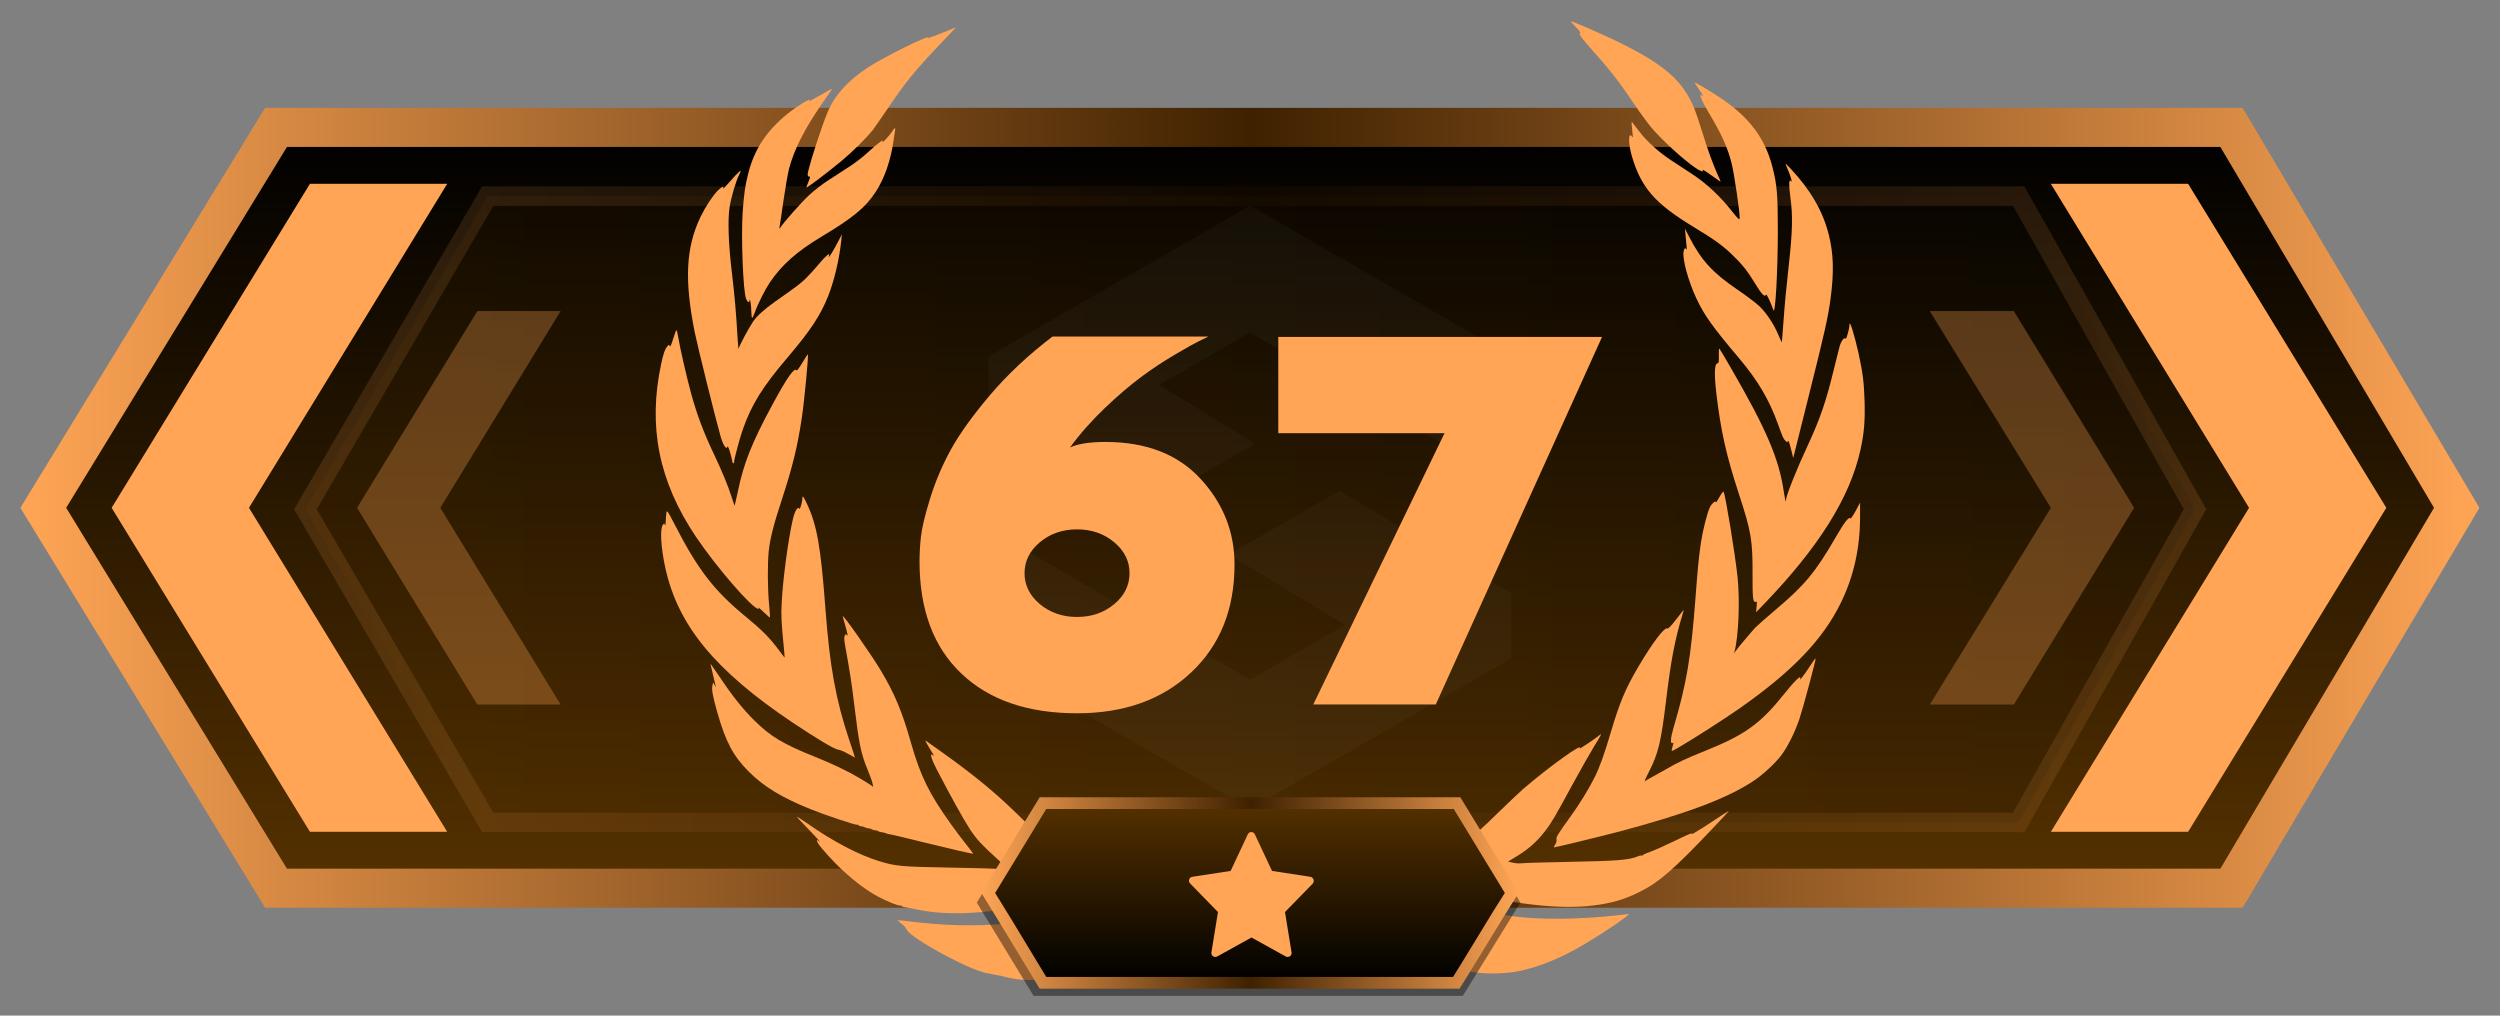
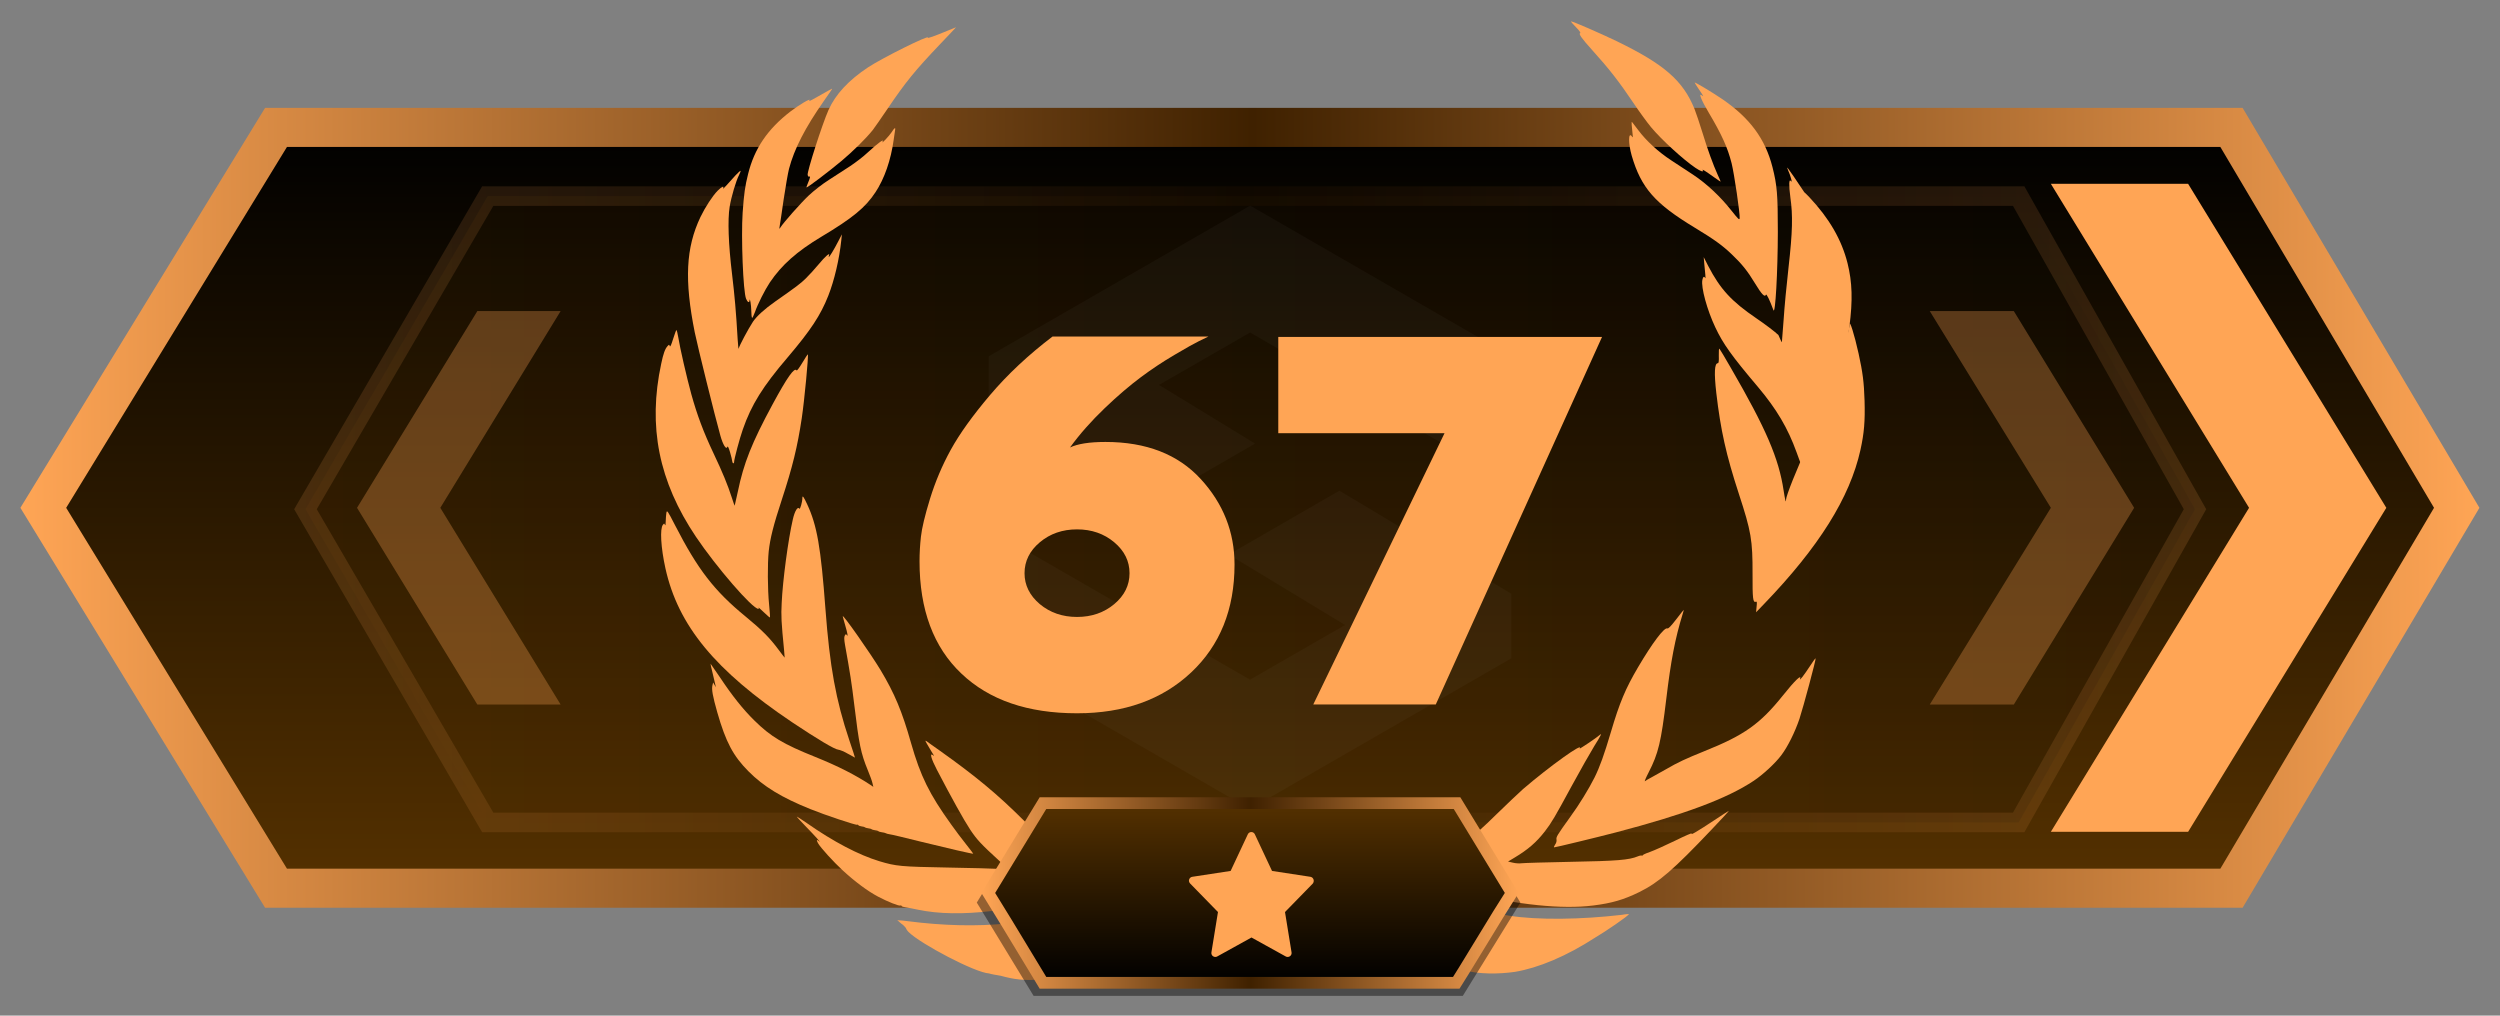
<svg xmlns="http://www.w3.org/2000/svg" version="1.1" id="Слой_1" x="0px" y="0px" width="32px" height="13px" viewBox="0 0 32 13" enable-background="new 0 0 32 13" xml:space="preserve">
  <rect x="0" y="0" width="32" height="13" fill="#808080" stroke="none" />
  <g id="Слой_2_00000130634481425766484510000018359620943738379160_">
    <linearGradient id="bf40b9e8-0c94-42ad-80ba-5cf3e3f7e7f9_00000119098696536254843220000013004332085596674715_" gradientUnits="userSpaceOnUse" x1="16" y1="997.369" x2="16" y2="987.631" gradientTransform="matrix(1 0 0 1 0 -986)">
      <stop offset="0" style="stop-color:#553100" />
      <stop offset="1" style="stop-color:#000000" />
    </linearGradient>
    <linearGradient id="bf40b9e8-0c94-42ad-80ba-5cf3e3f7e7f9_00000111190472603412808650000008301647131199251079_" gradientUnits="userSpaceOnUse" x1="0.261" y1="-978.5" x2="31.737" y2="-978.5" gradientTransform="matrix(1 0 0 -1 0 -972)">
      <stop offset="0" style="stop-color:#FFA555" />
      <stop offset="0.501" style="stop-color:#3F2100" />
      <stop offset="1" style="stop-color:#FFA555" />
    </linearGradient>
    <polygon id="bf40b9e8-0c94-42ad-80ba-5cf3e3f7e7f9" fill="url(#bf40b9e8-0c94-42ad-80ba-5cf3e3f7e7f9_00000119098696536254843220000013004332085596674715_)" stroke="url(#bf40b9e8-0c94-42ad-80ba-5cf3e3f7e7f9_00000111190472603412808650000008301647131199251079_)" stroke-width="0.5" stroke-miterlimit="10" points="   28.563,11.369 3.533,11.369 0.554,6.5 3.533,1.631 28.563,1.631 31.446,6.5  " />
    <linearGradient id="bf40b9e8-0c94-42ad-80ba-5cf3e3f7e7f9_00000176754982923873106290000013294487997173987480_" gradientUnits="userSpaceOnUse" x1="3.91" y1="992.518" x2="28.096" y2="992.518" gradientTransform="matrix(1 0 0 1 0 -986)">
      <stop offset="0" style="stop-color:#553100" />
      <stop offset="1" style="stop-color:#000000" />
    </linearGradient>
    <linearGradient id="bf40b9e8-0c94-42ad-80ba-5cf3e3f7e7f9_00000045617123780531936390000010834867988142235808_" gradientUnits="userSpaceOnUse" x1="3.766" y1="-978.518" x2="28.239" y2="-978.518" gradientTransform="matrix(1 0 0 -1 0 -972)">
      <stop offset="0" style="stop-color:#FFA555" />
      <stop offset="0.501" style="stop-color:#3F2100" />
      <stop offset="1" style="stop-color:#FFA555" />
    </linearGradient>
    <polygon id="bf40b9e8-0c94-42ad-80ba-5cf3e3f7e7f9_00000037673398340690878230000005844033888105696945_" opacity="0.15" fill="url(#bf40b9e8-0c94-42ad-80ba-5cf3e3f7e7f9_00000176754982923873106290000013294487997173987480_)" stroke="url(#bf40b9e8-0c94-42ad-80ba-5cf3e3f7e7f9_00000045617123780531936390000010834867988142235808_)" stroke-width="0.25" stroke-miterlimit="10" enable-background="new    " points="   25.839,10.527 6.243,10.527 3.91,6.518 6.243,2.51 25.839,2.51 28.096,6.518  " />
    <g id="chevron_right">
      <polygon fill="#FFA555" points="30.545,6.5 28.008,10.647 26.251,10.647 28.788,6.5 26.251,2.353     28.008,2.353   " />
    </g>
    <g id="chevron_left">
-       <polygon fill="#FFA555" points="3.187,6.5 5.724,10.647 3.967,10.647 1.429,6.5 3.967,2.353     5.724,2.353   " />
-     </g>
+       </g>
    <g id="chevron_left_small" opacity="0.3">
      <polygon fill="#FFA555" points="5.636,6.5 7.176,9.018 6.11,9.018 4.57,6.5 6.11,3.982     7.176,3.982   " />
    </g>
    <g id="chevron_right_small" opacity="0.3">
      <polygon fill="#FFA555" points="27.317,6.5 25.777,9.018 24.701,9.018 26.251,6.5 24.701,3.982     25.777,3.982   " />
    </g>
    <g id="stilcs_logo" opacity="0.03">
      <polygon fill="#FFFFFF" points="12.655,6.771 12.655,8.426 15.999,10.355 19.345,8.426     19.345,7.6 17.144,6.281 15.728,7.098 17.217,8 16,8.7   " />
      <polygon fill="#FFFFFF" points="16.002,2.632 19.344,4.56 19.344,6.184 16.001,4.256     14.835,4.927 16.064,5.678 14.652,6.494 12.656,5.322 12.656,4.56   " />
    </g>
  </g>
  <g id="wreath" transform="translate(0,1062) scale(0.1,-0.1)">
    <path fill="#FFA555" d="M201.706,10616.537c0.468-0.468,0.652-0.738,0.554-0.775   c-0.234-0.074,0.209-0.701,1.502-2.129c2.265-2.511,3.458-4.05,5.415-6.954   c0.702-1.046,1.674-2.376,2.154-2.954c1.317-1.588,4.16-4.185,5.698-5.219   c0.652-0.442,1.095-0.578,0.911-0.283c-0.111,0.173,0.332-0.098,1.477-0.923   c0.455-0.319,0.825-0.578,0.825-0.541c0,0.024-0.16,0.406-0.369,0.849   c-0.591,1.305-1.317,3.299-1.982,5.489c-0.345,1.12-0.8,2.462-0.997,2.967   c-1.489,3.643-3.889,5.723-10.006,8.688c-2.154,1.034-5.551,2.512-5.797,2.512   C201.029,10617.264,201.312,10616.943,201.706,10616.537z" />
    <path fill="#FFA555" d="M121.287,10616.069c-1.723-0.714-2.597-1.021-2.523-0.886   c0.271,0.431-5.785-2.572-7.655-3.804c-2.486-1.649-4.16-3.446-5.058-5.452   c-0.8-1.797-2.769-7.926-2.671-8.32c0.037-0.16,0.123-0.258,0.185-0.222   c0.185,0.111,0.148-0.11-0.123-0.75c-0.135-0.32-0.234-0.604-0.209-0.628   c0.074-0.074,2.868,2.043,4.455,3.372c1.477,1.23,3.188,2.93,4.025,3.976   c0.234,0.308,1.083,1.526,1.883,2.708c2.302,3.409,3.52,4.91,6.794,8.345   c1.108,1.156,2.006,2.116,1.982,2.104   C122.346,10616.513,121.866,10616.303,121.287,10616.069z" />
    <path fill="#FFA555" d="M216.918,10609.436c0-0.037,0.209-0.382,0.468-0.763   c0.702-1.034,0.738-1.108,0.455-0.887c-0.48,0.382-0.074-0.603,0.911-2.265   c1.637-2.757,2.375-4.394,2.892-6.412c0.332-1.317,1.095-6.523,1.034-7.04   c-0.037-0.271-0.16-0.147-1.071,0.997c-1.403,1.784-3.2,3.458-4.898,4.578   c-0.763,0.505-2.018,1.329-2.794,1.834c-1.637,1.07-3.2,2.498-4.209,3.853   c-0.394,0.517-0.763,0.997-0.812,1.059c-0.086,0.11-0.049-0.529,0.086-1.638   c0.049-0.369,0.037-0.394-0.111-0.196c-0.455,0.615-0.455-0.923-0.012-2.474   c1.206-4.124,2.954-6.13,8.062-9.219c2.462-1.489,3.582-2.289,4.775-3.446   c1.292-1.23,2.006-2.129,2.966-3.717c0.825-1.366,1.243-1.797,1.378-1.428   c0.062,0.185,0.492-0.689,0.96-1.97c0.246-0.664,0.554,4.874,0.566,10.007   c0,4.763-0.098,5.993-0.689,8.308c-0.923,3.605-2.88,6.265-6.412,8.689   C219.294,10608.106,216.918,10609.534,216.918,10609.436z" />
    <path fill="#FFA555" d="M105.053,10607.848c-0.775-0.443-1.428-0.8-1.465-0.8   c-0.025,0,0,0.062,0.037,0.136c0.185,0.295-1.44-0.665-2.462-1.465   c-2.917-2.253-4.603-4.738-5.403-7.976c-0.406-1.612-0.529-2.548-0.702-4.973   c-0.209-3.126,0.062-10.129,0.443-11.016c0.185-0.455,0.418-0.565,0.443-0.209   c0.037,0.468,0.209-0.578,0.222-1.342c0-0.442,0.049-0.849,0.098-0.886   c0.037-0.049,0.197,0.271,0.357,0.701c0.357,1.034,1.292,2.893,1.92,3.828   c1.526,2.252,3.434,3.951,6.585,5.846c4,2.388,5.649,3.742,6.942,5.711   c1.145,1.735,1.969,4.111,2.326,6.721c0.074,0.578,0.16,1.145,0.185,1.268   c0.062,0.356-0.111,0.233-0.455-0.32c-0.295-0.455-1.378-1.612-1.157-1.219   c0.271,0.456-0.554-0.123-1.883-1.354c-0.554-0.529-1.588-1.317-2.277-1.772   c-0.677-0.443-1.908-1.23-2.72-1.76c-0.837-0.529-1.945-1.403-2.56-1.981   c-1.009-0.948-3.262-3.495-3.631-4.099c-0.16-0.246-0.16-0.234-0.098,0.16   c0.049,0.233,0.271,1.772,0.505,3.396c0.246,1.637,0.554,3.409,0.689,3.938   c0.665,2.548,2.068,5.28,4.468,8.702c1.034,1.477,1.095,1.562,1.034,1.562   C106.469,10608.647,105.829,10608.291,105.053,10607.848z" />
-     <path fill="#FFA555" d="M228.845,10598.284c0.357-0.787,0.628-1.797,0.394-1.464   c-0.258,0.381-0.283-0.529-0.074-2.068c0.332-2.313,0.283-4.431-0.234-8.997   c-0.246-2.129-0.529-5.145-0.628-6.695c-0.111-1.562-0.209-2.843-0.222-2.867   c-0.025-0.013-0.222,0.394-0.443,0.923c-0.542,1.317-1.489,2.77-2.4,3.655   c-0.418,0.406-1.698,1.379-2.843,2.154c-3.163,2.153-4.603,3.717-6.154,6.707   l-0.566,1.108l0.074-0.862c0.037-0.467,0.098-1.107,0.135-1.415   c0.025-0.308,0.025-0.479-0.025-0.394c-0.123,0.271-0.283,0.16-0.357-0.246   c-0.185-0.96,0.603-3.84,1.662-6.08c0.985-2.093,2.068-3.619,5.465-7.631   c2.388-2.843,3.803-5.23,4.935-8.357c0.64-1.772,0.702-1.92,1.009-2.215   c0.197-0.197,0.209-0.197,0.283,0.012c0.049,0.148,0.185-0.196,0.382-0.984   l0.295-1.193l1.994,7.975c2.068,8.234,2.486,10.13,2.794,12.493   c0.443,3.348,0.369,5.698-0.234,8.11c-0.751,3.003-2.338,5.748-4.886,8.455   c-0.332,0.345-0.628,0.641-0.652,0.641   C228.525,10599.048,228.66,10598.703,228.845,10598.284z" />
+     <path fill="#FFA555" d="M228.845,10598.284c0.357-0.787,0.628-1.797,0.394-1.464   c-0.258,0.381-0.283-0.529-0.074-2.068c0.332-2.313,0.283-4.431-0.234-8.997   c-0.246-2.129-0.529-5.145-0.628-6.695c-0.111-1.562-0.209-2.843-0.222-2.867   c-0.025-0.013-0.222,0.394-0.443,0.923c-0.418,0.406-1.698,1.379-2.843,2.154c-3.163,2.153-4.603,3.717-6.154,6.707   l-0.566,1.108l0.074-0.862c0.037-0.467,0.098-1.107,0.135-1.415   c0.025-0.308,0.025-0.479-0.025-0.394c-0.123,0.271-0.283,0.16-0.357-0.246   c-0.185-0.96,0.603-3.84,1.662-6.08c0.985-2.093,2.068-3.619,5.465-7.631   c2.388-2.843,3.803-5.23,4.935-8.357c0.64-1.772,0.702-1.92,1.009-2.215   c0.197-0.197,0.209-0.197,0.283,0.012c0.049,0.148,0.185-0.196,0.382-0.984   l0.295-1.193l1.994,7.975c2.068,8.234,2.486,10.13,2.794,12.493   c0.443,3.348,0.369,5.698-0.234,8.11c-0.751,3.003-2.338,5.748-4.886,8.455   c-0.332,0.345-0.628,0.641-0.652,0.641   C228.525,10599.048,228.66,10598.703,228.845,10598.284z" />
    <path fill="#FFA555" d="M94.136,10597.546c-0.332-0.356-0.837-0.923-1.132-1.255   c-0.295-0.345-0.492-0.518-0.443-0.406c0.135,0.356-0.172,0.233-0.702-0.296   c-0.64-0.64-1.6-2.116-2.203-3.372c-1.871-3.938-2.068-8.074-0.726-14.77   c0.357-1.747,2.585-10.744,3.274-13.193c0.332-1.194,0.751-1.871,0.898-1.452   c0.049,0.147,0.16-0.074,0.345-0.689c0.148-0.505,0.271-1.01,0.271-1.12   c0-0.111,0.062-0.246,0.123-0.283c0.074-0.037,0.123,0.024,0.123,0.147   c0,0.357,0.702,3.003,1.12,4.185c1.095,3.151,2.548,5.489,5.76,9.243   c2.917,3.435,4.185,5.354,5.169,7.841c0.788,1.993,1.428,4.738,1.674,7.138   l0.074,0.739l-0.48-0.924c-0.517-0.997-1.095-1.969-1.194-1.969   c-0.025,0-0.025,0.086,0.025,0.196c0.172,0.443-0.468-0.098-1.342-1.156   c-0.492-0.591-1.218-1.391-1.637-1.797c-0.665-0.652-1.206-1.059-3.914-2.954   c-1.366-0.96-2.363-1.871-2.843-2.585c-0.603-0.923-1.772-3.102-1.822-3.434   c-0.025-0.147-0.086,0.394-0.135,1.206c-0.209,3.618-0.382,5.489-0.714,8.308   c-0.468,3.853-0.578,6.967-0.308,8.641c0.209,1.279,0.8,3.286,1.206,4.073   c0.135,0.271,0.222,0.505,0.185,0.529   C94.764,10598.161,94.468,10597.903,94.136,10597.546z" />
    <path fill="#FFA555" d="M236.734,10578.444c0-0.479-0.406-1.944-0.492-1.797   c-0.16,0.259-0.566-0.271-0.775-0.997c-0.098-0.369-0.431-1.723-0.751-3.003   c-0.985-4.049-1.748-6.265-3.323-9.661c-1.366-2.905-2.782-6.462-2.782-6.954   c0-0.518-0.123-0.024-0.308,1.182c-0.615,4.11-2.24,7.901-6.745,15.68   c-0.738,1.292-1.403,2.4-1.465,2.462c-0.074,0.073-0.098-0.246-0.086-0.861   c0.025-0.702-0.012-0.985-0.123-0.985c-0.431,0-0.492-1.23-0.197-3.815   c0.554-4.75,1.255-7.914,2.892-12.923c1.575-4.812,1.76-5.896,1.748-10.265   c-0.012-3.139,0.049-3.668,0.418-3.532c0.148,0.049,0.16-0.062,0.098-0.64   l-0.062-0.702l1.009,1.046c7.028,7.299,10.991,13.625,12.345,19.718   c0.48,2.178,0.603,3.692,0.529,6.313c-0.074,2.375-0.234,3.606-0.763,6.031   C237.362,10577.177,236.734,10579.171,236.734,10578.444z" />
    <path fill="#FFA555" d="M86.161,10576.623c-0.246-0.788-0.369-1.071-0.431-0.923   c-0.074,0.222-0.086,0.222-0.283,0c-0.32-0.345-0.542-0.96-0.812-2.253   c-1.723-8.037-0.32-15.064,4.443-22.153c2.609-3.877,7.237-9.231,8-9.231   c0.062,0,0.062,0.074,0.012,0.16c-0.049,0.074,0.258-0.185,0.665-0.578   c0.418-0.406,0.775-0.714,0.8-0.677c0.025,0.024-0.025,0.775-0.111,1.648   c-0.197,1.981-0.209,5.219-0.049,6.807c0.185,1.687,0.603,3.348,1.674,6.609   c1.378,4.209,2.006,6.77,2.56,10.462c0.332,2.228,0.886,8.036,0.775,8.147   c-0.025,0.024-0.345-0.468-0.702-1.071c-0.369-0.615-0.689-1.059-0.738-0.984   c-0.271,0.443-1.194-0.861-3.089-4.369c-2.646-4.898-3.68-7.495-4.431-11.139   c-0.209-0.984-0.394-1.797-0.406-1.81c-0.012-0.012-0.185,0.456-0.369,1.047   c-0.529,1.637-1.169,3.2-2.326,5.637c-1.317,2.781-2.117,4.947-2.855,7.594   c-0.603,2.216-1.428,5.797-1.674,7.299c-0.086,0.504-0.185,0.91-0.234,0.91   C86.542,10577.755,86.358,10577.238,86.161,10576.623z" />
-     <path fill="#FFA555" d="M220.082,10556.364c-0.246-0.455-0.455-0.751-0.455-0.664   c0,0.295-0.48-0.087-0.751-0.604c-0.332-0.652-0.911-2.93-1.145-4.48   c-0.271-1.784-0.406-3.163-0.689-6.892c-0.591-7.914-1.145-11.176-2.831-16.874   c-0.394-1.329-0.443-2.154-0.098-1.945c0.135,0.087,0.123,0.037-0.111-0.8   c-0.074-0.308-0.074-0.308,0.652,0.099c1.588,0.898,6.006,3.717,7.988,5.107   c6.794,4.764,10.671,8.801,12.997,13.551c1.649,3.385,2.449,6.979,2.449,11.016   v1.785l-0.578-1.083c-0.32-0.591-0.615-1.01-0.652-0.948   c-0.185,0.296-0.775-0.468-1.908-2.437c-2.597-4.468-3.951-6.104-7.692-9.256   c-1.182-0.997-2.351-2.03-2.597-2.289c-0.652-0.714-2.388-2.781-2.56-3.064   l-0.148-0.246l0.062,0.246c0.529,2.006,0.702,6.523,0.394,9.538   c-0.32,2.991-1.538,10.462-1.785,10.917   C220.574,10557.14,220.365,10556.881,220.082,10556.364z" />
    <path fill="#FFA555" d="M102.702,10556.229c0-0.479-0.295-1.489-0.382-1.341   c-0.209,0.332-0.591-0.283-0.837-1.366c-0.591-2.535-1.305-7.877-1.428-10.721   c-0.086-1.648-0.049-2.412,0.308-6.03c0.049-0.505,0.074-0.936,0.074-0.948   c-0.012-0.012-0.345,0.432-0.751,0.973c-1.145,1.551-2.178,2.585-4.246,4.283   c-4.025,3.299-6.117,6.019-9.034,11.692c-0.96,1.871-1.034,1.969-1.108,1.6   c-0.037-0.221-0.074-0.714-0.086-1.095c0-0.419-0.037-0.604-0.098-0.468   c-0.074,0.222-0.098,0.222-0.258,0.024c-0.406-0.492-0.271-2.904,0.32-5.588   c1.625-7.323,6.363-13.07,16.197-19.68c3.262-2.179,5.452-3.483,5.92-3.521   c0.222-0.024,0.8-0.258,1.268-0.541c0.468-0.271,0.862-0.48,0.874-0.48   c0.012,0.013-0.308,1.01-0.714,2.203c-1.735,5.157-2.511,9.452-3.065,16.837   c-0.591,7.901-1.071,10.671-2.338,13.391   C102.838,10556.487,102.702,10556.647,102.702,10556.229z" />
    <path fill="#FFA555" d="M214.543,10540.709c-0.677-0.874-0.997-1.206-1.132-1.145   c-0.394,0.147-1.908-1.858-3.742-4.973c-1.612-2.744-2.363-4.529-3.471-8.283   c-0.862-2.904-1.415-4.455-2.105-5.846c-0.738-1.465-1.957-3.459-3.089-5.01   c-1.698-2.363-1.834-2.584-1.772-2.917c0.037-0.196-0.025-0.442-0.185-0.652   c-0.123-0.196-0.185-0.345-0.111-0.345c0.185,0,5.317,1.243,7.828,1.896   c8.849,2.314,14.289,4.345,17.711,6.622c1.182,0.787,2.745,2.228,3.532,3.273   c0.825,1.096,1.748,2.954,2.326,4.665c0.505,1.538,2.142,7.655,2.068,7.741   c-0.037,0.024-0.369-0.442-0.751-1.033c-0.751-1.146-1.366-1.945-1.243-1.588   c0.222,0.628-0.689-0.246-2.191-2.13c-2.929-3.655-4.935-5.083-10.068-7.138   c-2.375-0.96-3.385-1.428-4.862-2.29c-0.677-0.381-1.526-0.861-1.895-1.058   c-0.369-0.186-0.751-0.419-0.837-0.493c-0.098-0.086,0.111,0.432,0.48,1.145   c1.231,2.389,1.588,3.865,2.252,9.403c0.578,4.85,1.132,7.729,2.08,10.807   c0.098,0.32,0.172,0.578,0.148,0.578   C215.503,10541.939,215.06,10541.386,214.543,10540.709z" />
    <path fill="#FFA555" d="M107.872,10541.115c0-0.05,0.148-0.566,0.308-1.133   c0.32-1.095,0.394-1.575,0.197-1.255c-0.086,0.135-0.135,0.123-0.246-0.086   c-0.098-0.185-0.086-0.505,0.037-1.219c0.64-3.557,0.849-4.874,1.182-7.668   c0.615-5.083,0.837-6.166,1.735-8.356c0.271-0.652,0.542-1.392,0.591-1.649   l0.111-0.468l-0.32,0.222c-1.982,1.305-4.172,2.424-7.102,3.605   c-4.123,1.649-5.723,2.609-7.815,4.678c-1.44,1.415-2.843,3.175-4.394,5.514   c-0.652,0.96-1.194,1.747-1.206,1.747c-0.025,0,0.086-0.517,0.246-1.132   c0.16-0.628,0.32-1.305,0.357-1.514l0.074-0.369l-0.172,0.308l-0.172,0.308   l-0.086-0.345c-0.135-0.529,0.025-1.403,0.615-3.483   c1.095-3.815,2.031-5.575,4-7.557c1.92-1.933,4.234-3.348,7.939-4.837   c1.785-0.727,5.834-2.08,5.969-1.994c0.062,0.037,0.123,0.013,0.148-0.049   c0.012-0.062,0.209-0.136,0.406-0.16c0.209-0.024,0.394-0.074,0.431-0.123   c0.037-0.037,0.234-0.099,0.431-0.123c0.209-0.024,0.394-0.074,0.431-0.123   c0.037-0.037,0.234-0.099,0.431-0.123c0.209-0.024,0.394-0.074,0.443-0.123   c0.037-0.05,0.222-0.111,0.431-0.136c0.197-0.024,0.431-0.073,0.505-0.123   c0.074-0.049,0.295-0.11,0.492-0.136c0.185-0.012,2.031-0.455,4.098-0.972   c3.397-0.837,6.548-1.563,6.609-1.514c0.012,0.012-0.394,0.541-0.898,1.182   c-0.517,0.64-1.391,1.809-1.945,2.584c-2.782,3.877-3.902,6.142-5.12,10.4   c-1.145,4.062-2.117,6.363-3.902,9.342   C111.429,10536.352,107.872,10541.435,107.872,10541.115z" />
    <path fill="#FFA555" d="M204.721,10525.891c-0.332-0.308-2.622-1.847-2.523-1.699   c0.542,0.874-3.865-2.289-7.249-5.193c-0.468-0.406-2.018-1.883-3.446-3.273   c-3.36-3.299-3.889-3.631-9.428-5.798c-1.218-0.479-2.178-0.91-2.154-0.96   c0.037-0.049-0.209-0.196-0.554-0.319c-0.332-0.136-0.603-0.283-0.603-0.32   c0-0.049,0.148-0.147,0.345-0.209c0.185-0.074,0.258-0.136,0.172-0.136   c-0.086-0.012-0.123-0.062-0.086-0.136c0.037-0.062,0-0.123-0.086-0.123   c-0.086-0.012,0-0.098,0.209-0.209c0.197-0.11,0.812-0.246,1.354-0.295   c0.542-0.062,1.526-0.246,2.191-0.406c0.665-0.173,1.305-0.271,1.415-0.234   c0.135,0.062,0.16,0.037,0.086-0.086s-0.025-0.135,0.234-0.073   c0.172,0.036,0.32,0.036,0.32-0.025c0-0.049,0.209-0.11,0.455-0.11   c0.258-0.013,0.48-0.074,0.505-0.147c0.025-0.074,0.086-0.111,0.148-0.074   s0.788-0.099,1.625-0.295c6.658-1.601,12.283-2.179,16.283-1.674   c2.375,0.295,3.902,0.738,5.908,1.723c2.486,1.23,4.357,2.843,9.292,8.049   c1.255,1.317,2.215,2.363,2.154,2.339c-0.074-0.024-0.923-0.578-1.908-1.23   c-2.08-1.379-3.089-1.97-2.843-1.662c0.098,0.111-0.849-0.295-2.092-0.91   c-1.243-0.604-2.72-1.268-3.274-1.465c-0.554-0.185-0.972-0.394-0.923-0.443   c0.049-0.062,0.025-0.062-0.049-0.024c-0.086,0.049-0.332,0.013-0.554-0.086   c-1.132-0.468-2.634-0.591-8.603-0.702c-3.212-0.062-6.055-0.147-6.302-0.185   c-0.258-0.037-0.738-0.012-1.083,0.074l-0.628,0.147l0.837,0.505   c1.711,1.021,2.806,1.969,3.889,3.372c0.862,1.12,1.268,1.821,3.397,5.748   c1.095,2.019,2.412,4.332,2.917,5.157   C204.955,10525.915,205.103,10526.247,204.721,10525.891z" />
    <path fill="#FFA555" d="M118.456,10525.152c0-0.037,0.234-0.443,0.505-0.899   c0.283-0.467,0.542-0.886,0.578-0.96c0.037-0.062-0.025-0.049-0.135,0.05   c-0.443,0.356-0.209-0.48,0.517-1.871c1.92-3.68,3.446-6.425,4.258-7.655   c0.862-1.305,1.415-1.883,3.766-4.037c0.591-0.529,0.751-0.738,0.615-0.812   c-0.135-0.086-0.135-0.123,0-0.185c0.098-0.036-0.271-0.036-0.812,0   c-0.542,0.037-3.471,0.123-6.523,0.173c-5.908,0.11-6.511,0.16-8.677,0.812   c-2.634,0.8-5.858,2.485-9.268,4.873c-0.665,0.456-1.243,0.837-1.292,0.837   c-0.037,0,0.443-0.541,1.083-1.193c1.317-1.354,2.166-2.302,1.76-1.957   c-0.308,0.259-0.357,0.16-0.123-0.259c0.295-0.541,1.994-2.412,3.151-3.471   c1.575-1.452,3.212-2.671,4.542-3.372c1.231-0.652,2.695-1.23,2.855-1.132   c0.049,0.036,0.123,0.012,0.148-0.05c0.012-0.074,0.234-0.147,0.468-0.172   c0.234-0.037,0.985-0.173,1.662-0.32c5.231-1.083,12.431-0.233,23.262,2.757   c2.092,0.591,3.717,1.083,3.815,1.194c0.037,0.024-0.418,0.233-1.022,0.468   c-4.849,1.821-8.012,3.199-9.44,4.123c-0.332,0.209-1.772,1.551-3.2,2.979   c-3.249,3.236-6.055,5.575-10.646,8.837c-0.849,0.591-1.612,1.145-1.686,1.206   C118.53,10525.177,118.456,10525.201,118.456,10525.152z" />
    <path fill="#FFA555" d="M208.5,10503c0-0.2-3.1-2.3-4.3-3   c-3.7-2.4-7.3-3.9-10.3-4.4c-2.1-0.3-4.6-0.3-6.5,0.2   h-0.1c-0.4,0.101-0.7,0.2-0.8,0.2c-0.1-0.1-0.1-0.1-0.1,0   s-0.1,0.1-0.2,0.1c-0.2-0.1-2.1,0.7-3.3,1.3   c-1.2,0.7-2.9,1.801-5.7,3.801c-3.3,2.3-5.5,3.6-7.1,4.1   c-0.3,0.1-0.5,0.2-0.6,0.2c-0.1,0.2-1.6,0.4-3,0.4   c-1.2,0-1.4,0-1.6-0.2c-0.1-0.101-0.2-0.2-0.2-0.2   c0.1,0,0.1,0,0.2-0.101c0.1-0.1,0.7-0.399,1.3-0.799   c4-2.101,9.6-5.9,15.1-10.101c0.1-0.1,0.3-0.2,0.4-0.3   h-5.9c-3.3,3.1-5.6,5-8.6,6.899c-1.8,1.2-4.6,2.601-6,3.101   L160.3,10504.5l-0.7-0.3c-1.9-0.7-5.4-3-8.2-5.2   c-1.9-1.5-3.5-3-5.5-4.8h-5.7v0.1   c0.4,0.6,5.3,4.101,9.7,7.101c3.4,2.3,4,2.8,4,3.2   c0,0.199-0.1,0.199-0.4,0.099c-2.1-0.399-4.5-1.699-9.6-5.399   c-4.4-3.2-7.3-4.4-10.7-4.601c-0.1-0.099-0.3-0.099-0.4-0.099   c-1.7-0.101-2.9,0-4.7,0.499c-0.6,0.101-1.2,0.2-1.5,0.3   c-1.8,0.101-8.799,3.801-10.3,5.301c-0.2,0.2-0.3,0.399-0.3,0.399   c0,0.101-0.2,0.301-0.4,0.5c-0.3,0.2-0.6,0.501-0.6,0.501   c-0.1,0-0.1,0-0.1,0.099c0,0,0.5,0,1.2-0.099   c4.6-0.601,9-0.7,12.8-0.301c1.3,0.2,2.6,0.399,3.7,0.7   c0.6,0.1,1.1,0.3,1.2,0.3c0.1,0.1,0.2,0.1,0.3,0   c0.2,0,0.2,0,0.2,0.1c-0.1,0.101-0.1,0.101,0,0.101   s0.3,0,0.4,0.1c0.1,0,0.8,0.301,1.5,0.5   c2.4,0.801,5.2,2.2,5.6,2.601c0.1,0.2,0.4,0.399,1,0.5   c1.899,0.4,2.2,0.499,3.199,0.899C146.6,10507.8,147.3,10508,147.5,10508   c0.2,0.1,0.9,0.2,1.4,0.3c3.2,0.8,6,0.7,9.8-0.4   l1.7-0.5l0.9,0.301c1.3,0.6,3.1,1.1,3.2,1.1   c0-0.1,0.2,0,0.4,0c0.7,0.3,2.9,0.7,4.2,0.7   c3.6,0.3,6.5-0.4,11.5-2.7c4.6-2.101,7.7-3.2,11.2-3.8   c0.4-0.101,0.9-0.101,1.3-0.2c3.8-0.601,9.3-0.5,14.5,0.1   C208.1,10503,208.5,10503,208.5,10503z" />
  </g>
  <g id="badge">
    <polygon id="shadow" opacity="0.42" enable-background="new    " points="19.461,11.553 18.724,12.747    13.23,12.747 12.503,11.553 13.23,10.358 18.734,10.358  " />
    <linearGradient id="badge_00000178169003709310604360000005166487416232839315_" gradientUnits="userSpaceOnUse" x1="16" y1="996.28" x2="16" y2="998.58" gradientTransform="matrix(1 0 0 1 0 -986)">
      <stop offset="0" style="stop-color:#553100" />
      <stop offset="1" style="stop-color:#000000" />
    </linearGradient>
    <linearGradient id="badge_00000181793233993518714540000010819827853644013956_" gradientUnits="userSpaceOnUse" x1="12.562" y1="997.43" x2="19.438" y2="997.43" gradientTransform="matrix(1 0 0 1 0 -986)">
      <stop offset="0" style="stop-color:#FFA555" />
      <stop offset="0.501" style="stop-color:#3F2100" />
      <stop offset="1" style="stop-color:#FFA555" />
    </linearGradient>
    <polygon id="badge_00000090994726550030141350000005778326224884114570_" fill="url(#badge_00000178169003709310604360000005166487416232839315_)" stroke="url(#badge_00000181793233993518714540000010819827853644013956_)" stroke-width="0.15" stroke-miterlimit="10" points="   19.35,11.43 19.18,11.7 18.74,12.42 18.64,12.58 13.35,12.58    13.32,12.53 12.89,11.82 12.65,11.43 13.35,10.28 18.65,10.28  " />
    <path id="star" fill="#FFA555" d="M16.813,11.257c-0.006-0.018-0.021-0.031-0.04-0.034   l-0.491-0.075l-0.22-0.469c-0.008-0.018-0.026-0.029-0.045-0.029   c-0.019,0-0.037,0.011-0.045,0.029l-0.22,0.469l-0.491,0.075   c-0.019,0.003-0.034,0.016-0.04,0.034c-0.006,0.018-0.001,0.037,0.012,0.051   l0.357,0.366l-0.084,0.517c-0.003,0.019,0.005,0.038,0.021,0.049   c0.009,0.006,0.019,0.009,0.029,0.009c0.008,0,0.017-0.002,0.024-0.006   l0.439-0.243l0.439,0.243c0.008,0.004,0.016,0.006,0.024,0.006   c0.01,0,0.02-0.003,0.029-0.009c0.016-0.011,0.024-0.03,0.021-0.049   l-0.084-0.517l0.357-0.366C16.815,11.294,16.819,11.274,16.813,11.257z" />
  </g>
  <g>
    <path fill="#FFA555" d="M14.15,5.657c0.522,0,0.928,0.158,1.218,0.473   c0.29,0.315,0.434,0.681,0.434,1.096c0,0.574-0.186,1.035-0.557,1.383   s-0.857,0.521-1.459,0.521c-0.63,0-1.124-0.169-1.48-0.508   c-0.357-0.338-0.536-0.817-0.536-1.438c0-0.103,0.006-0.208,0.018-0.315   c0.012-0.108,0.05-0.27,0.116-0.484s0.154-0.425,0.266-0.628   c0.112-0.204,0.28-0.438,0.504-0.702c0.224-0.264,0.49-0.513,0.798-0.747   h1.995c-0.028,0.014-0.069,0.034-0.123,0.06   c-0.054,0.026-0.156,0.083-0.308,0.173c-0.152,0.089-0.296,0.185-0.434,0.288   S14.31,5.062,14.14,5.225s-0.318,0.329-0.444,0.503   C13.793,5.681,13.945,5.657,14.15,5.657z M13.31,7.733   c0.131,0.109,0.29,0.164,0.476,0.164s0.345-0.055,0.476-0.164   c0.131-0.11,0.196-0.242,0.196-0.396c0-0.154-0.065-0.286-0.196-0.396   c-0.131-0.11-0.29-0.165-0.476-0.165s-0.345,0.055-0.476,0.165   c-0.13,0.109-0.196,0.241-0.196,0.396C13.114,7.491,13.18,7.623,13.31,7.733z" />
    <path fill="#FFA555" d="M16.362,4.313h4.144l-2.128,4.704h-1.568l1.68-3.472h-2.128V4.313z   " />
  </g>
</svg>